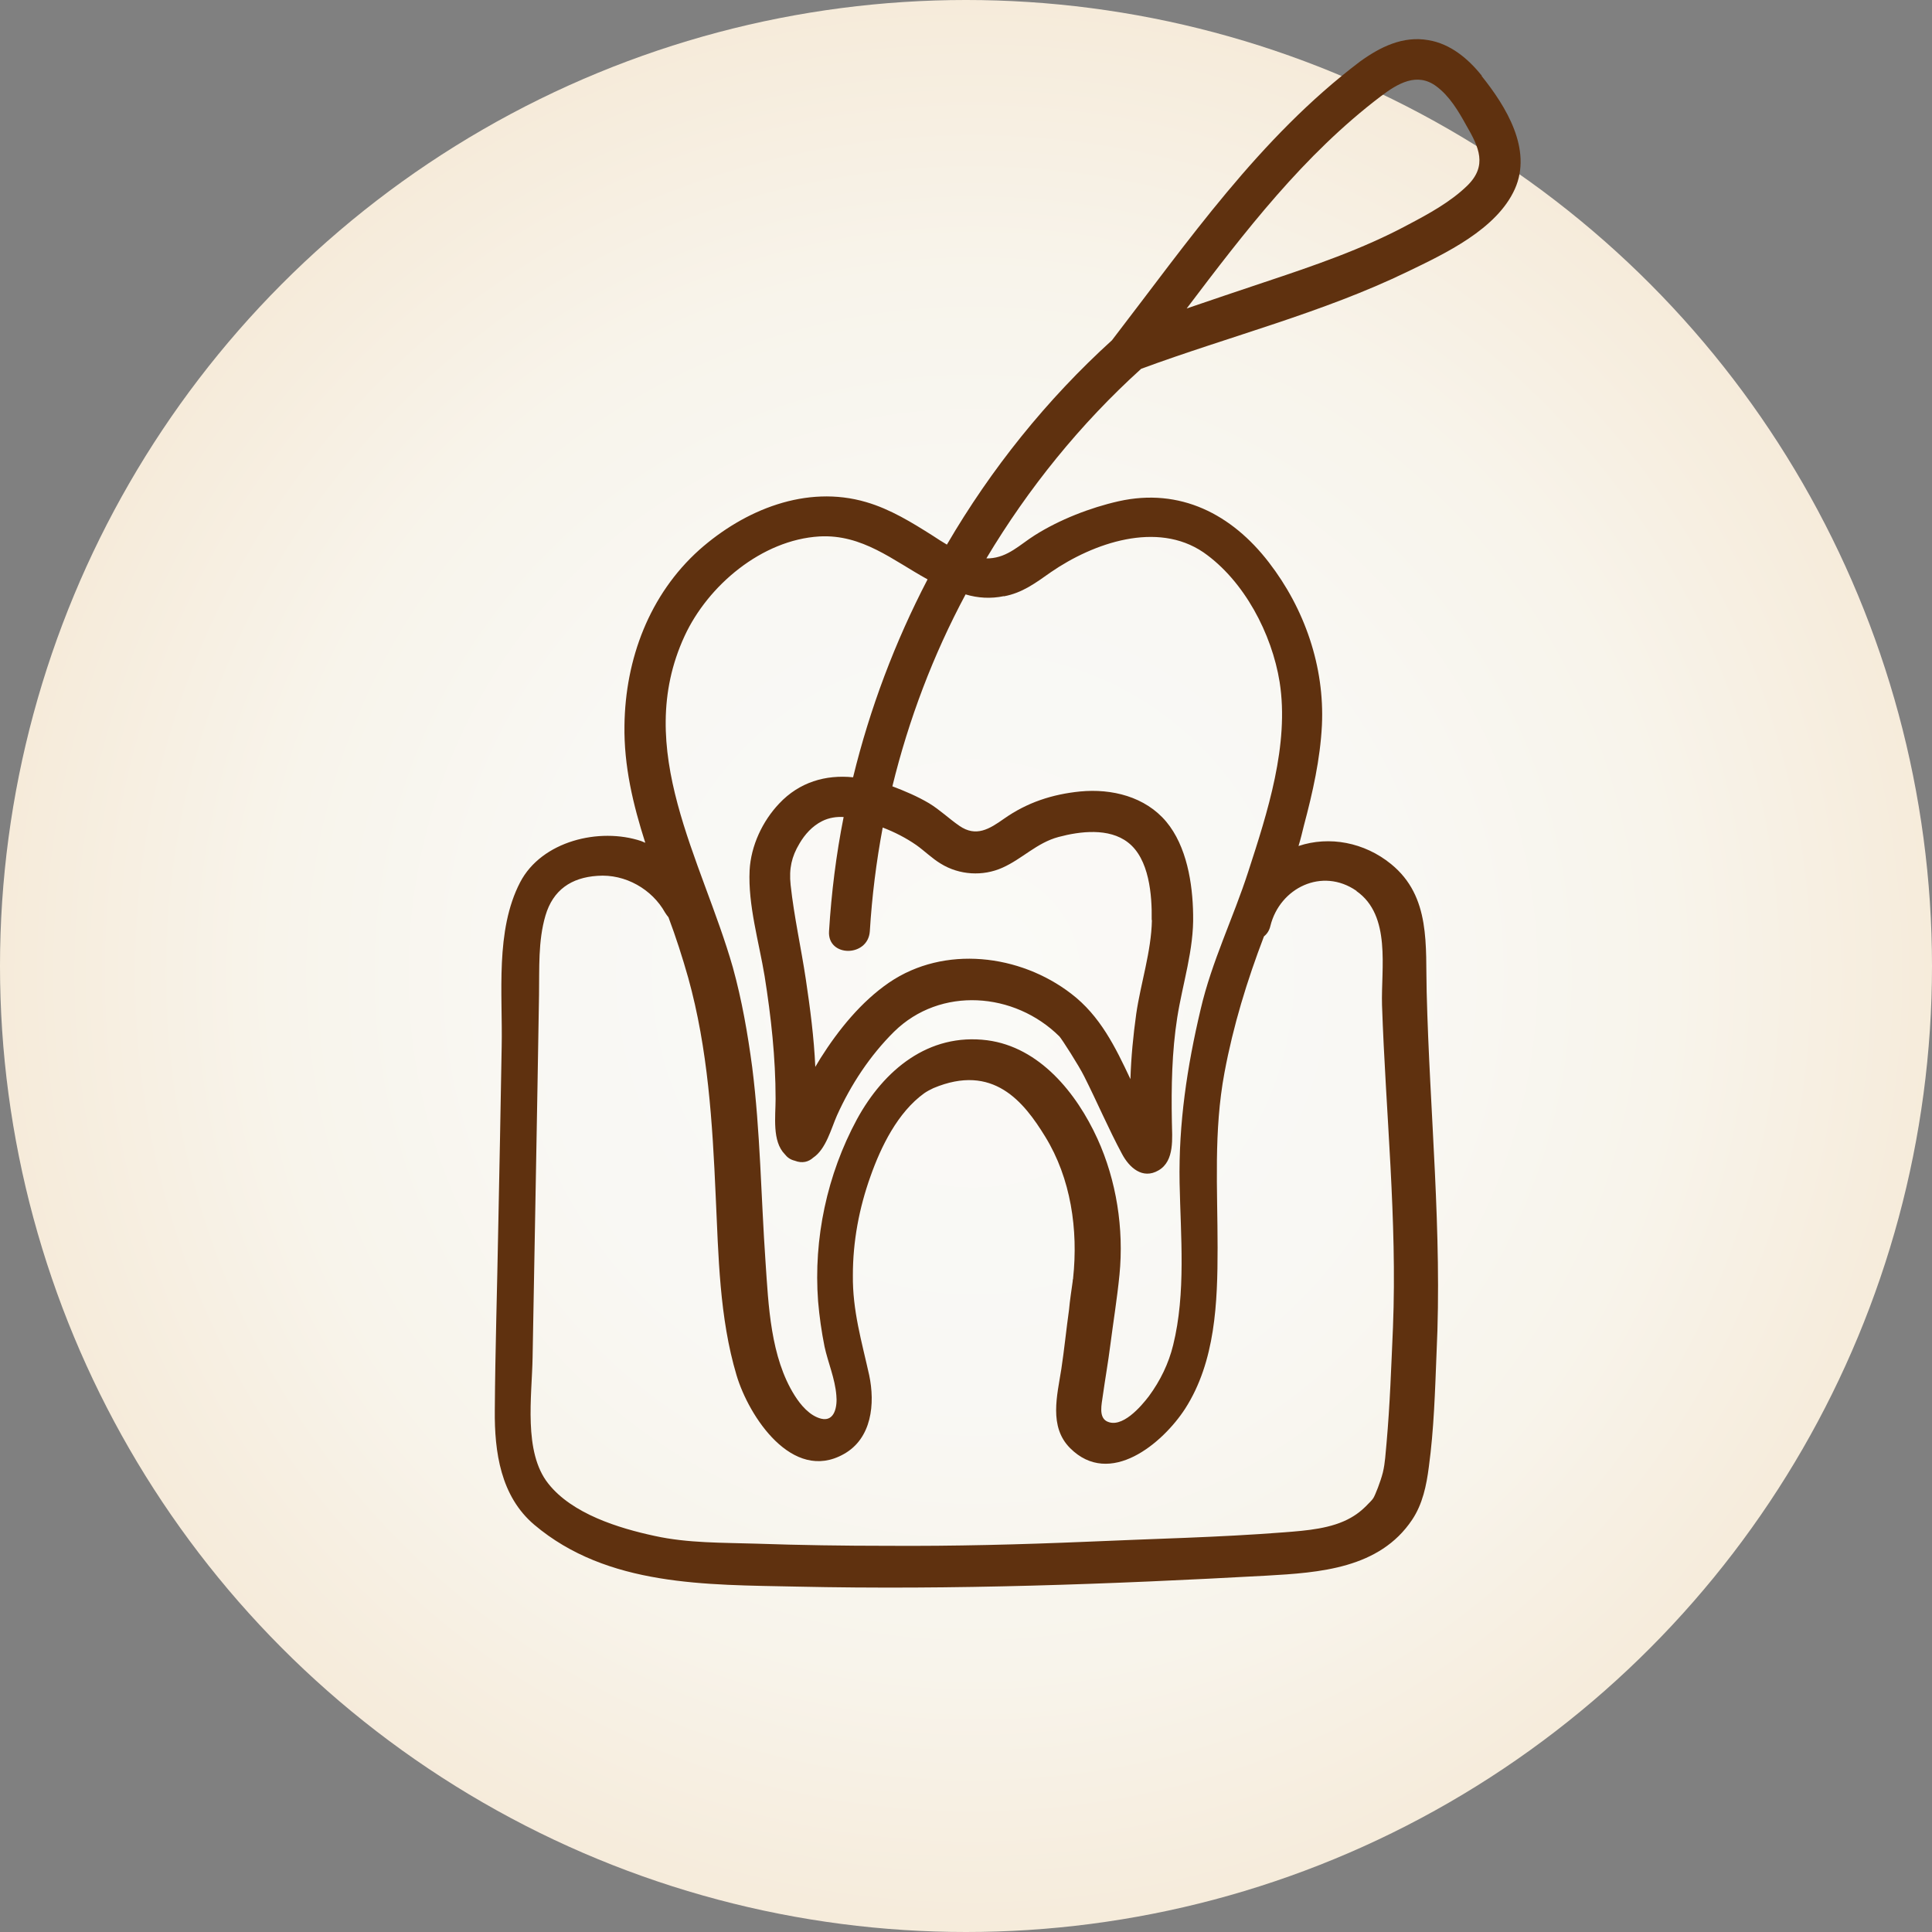
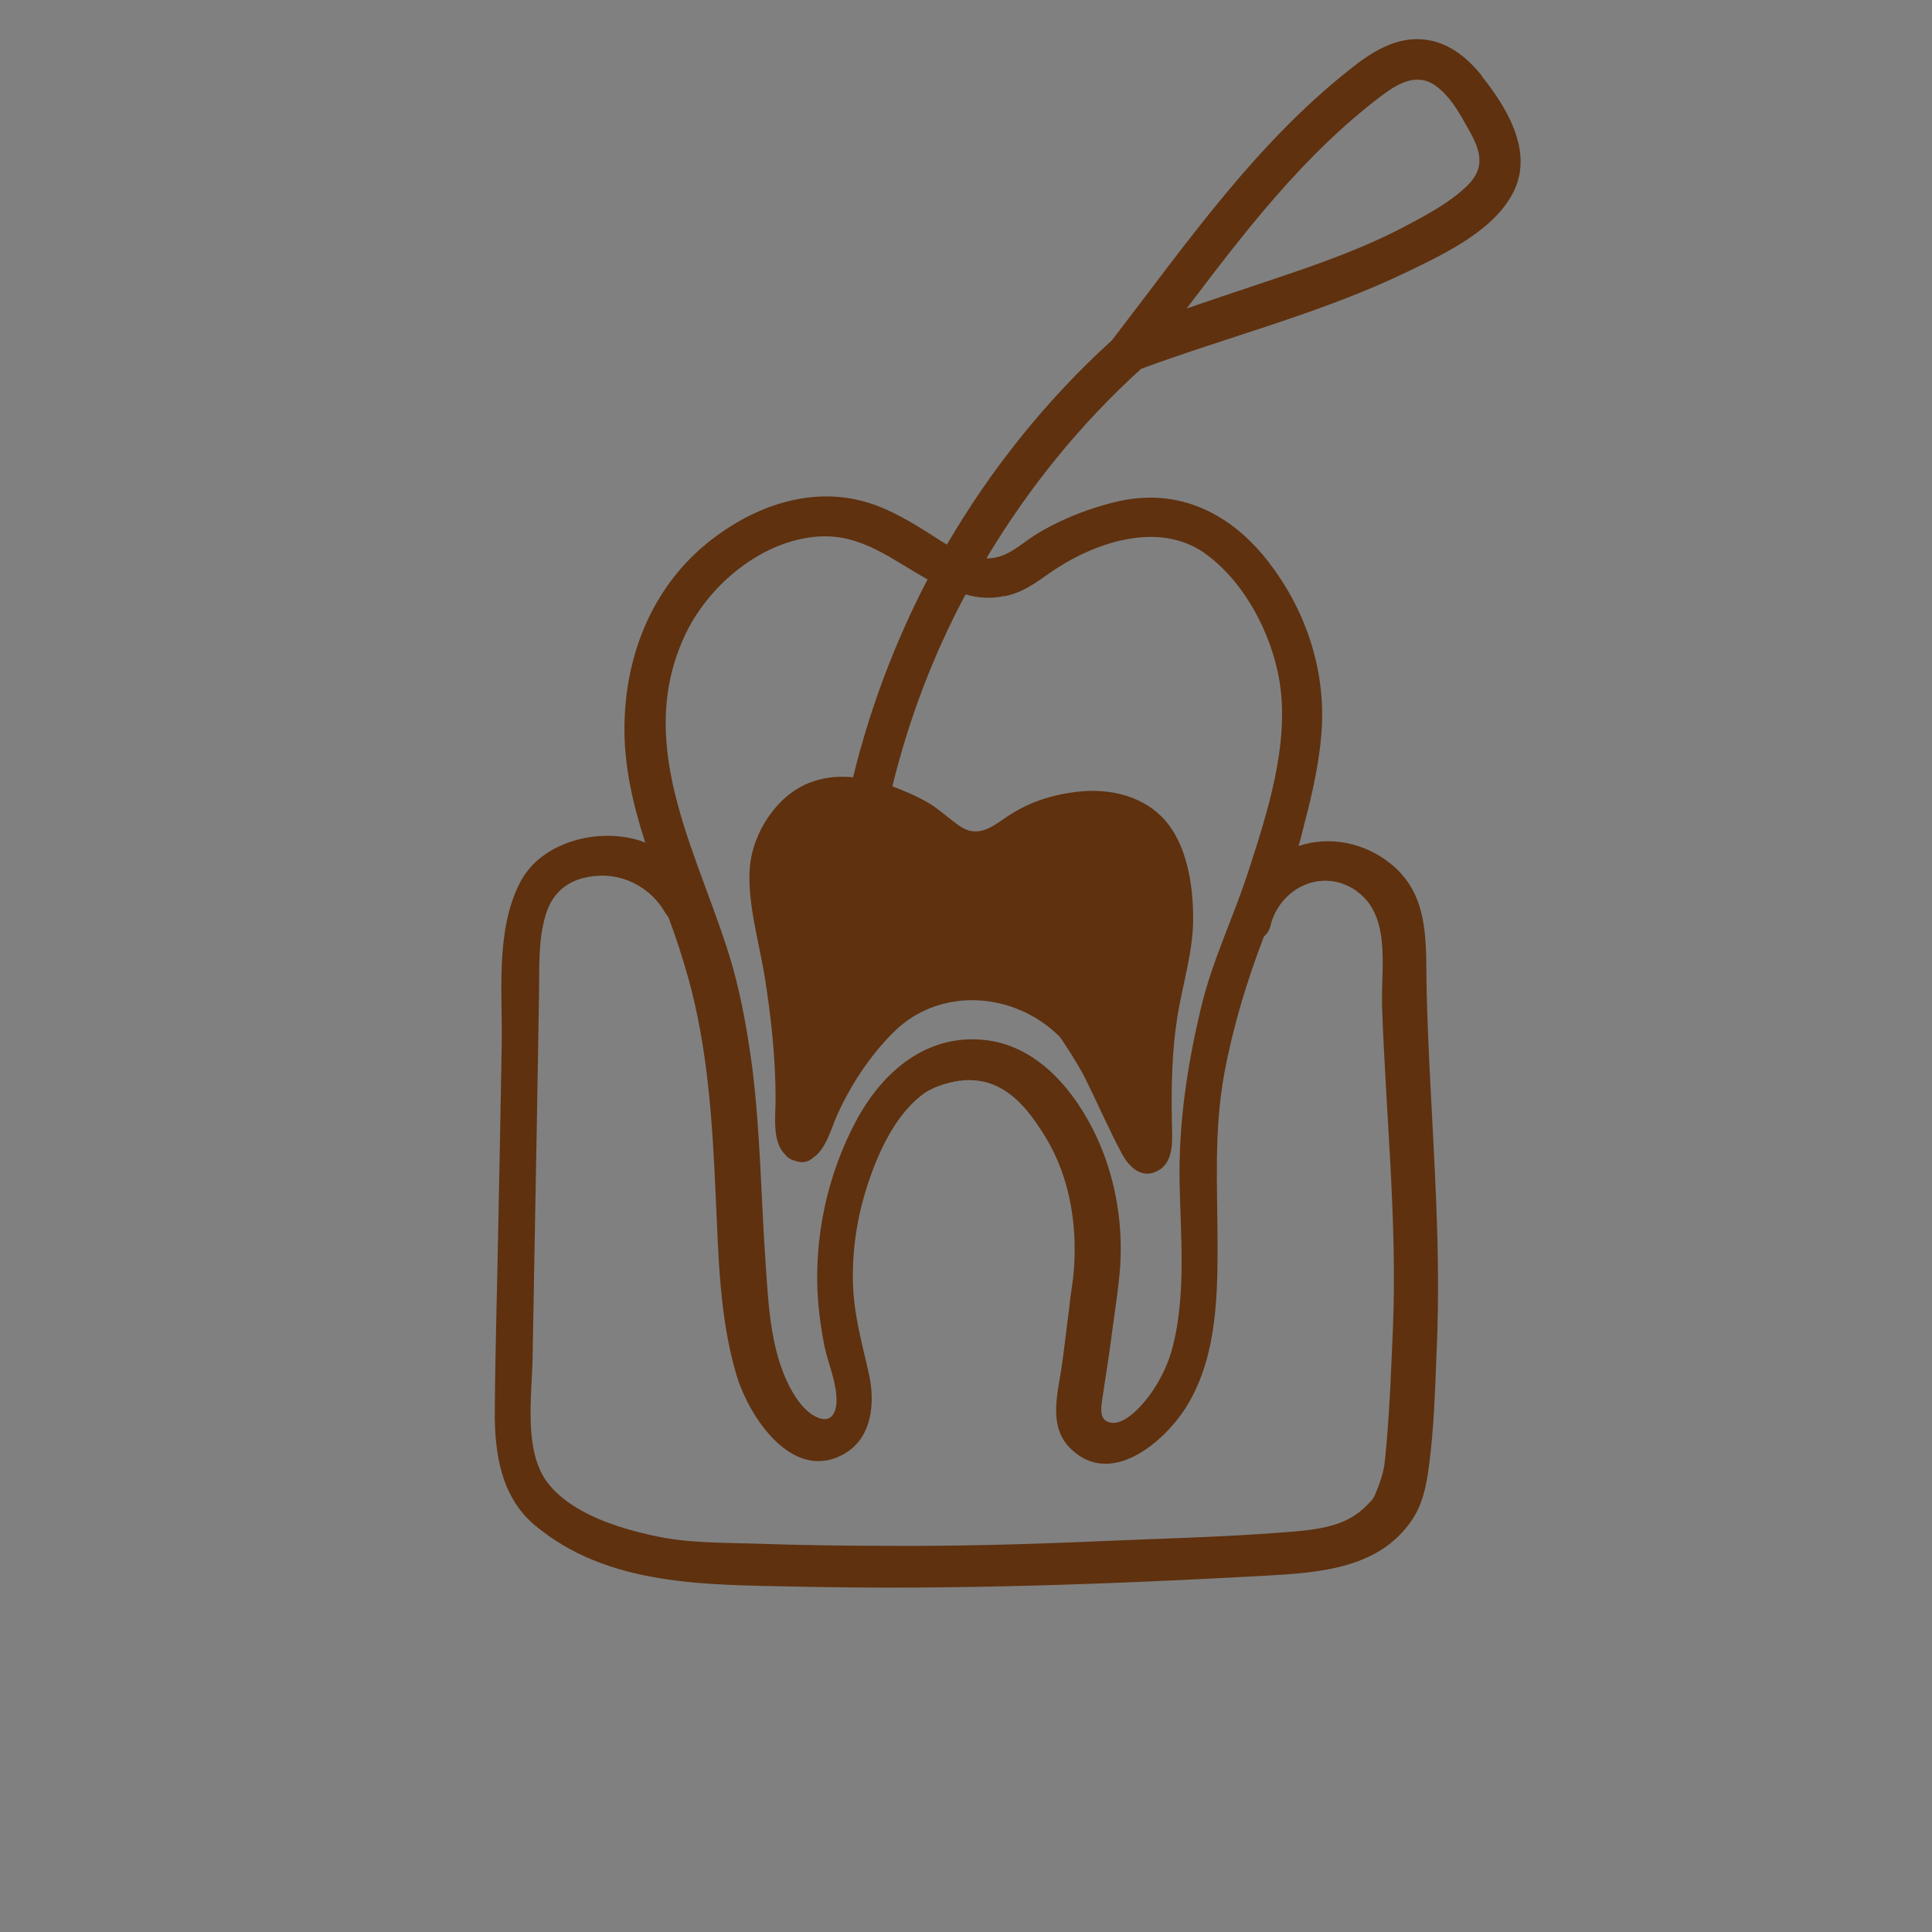
<svg xmlns="http://www.w3.org/2000/svg" viewBox="0 0 90 90">
  <rect x="0" y="0" width="90" height="90" fill="#808080" stroke="none" />
  <defs>
    <style>.cls-1{isolation:isolate;}.cls-2{mix-blend-mode:multiply;}.cls-3{fill:#5f310f;}.cls-4{fill:url(#_名称未設定グラデーション_24);}</style>
    <radialGradient id="_名称未設定グラデーション_24" cx="44.66" cy="45.34" fx="44.66" fy="45.34" r="45.34" gradientTransform="translate(.67 0)" gradientUnits="userSpaceOnUse">
      <stop offset="0" stop-color="#fafaf7" />
      <stop offset=".44" stop-color="#f9f8f4" />
      <stop offset=".72" stop-color="#f8f4eb" />
      <stop offset=".97" stop-color="#f6ecdc" />
      <stop offset="1" stop-color="#f6ebda" />
    </radialGradient>
  </defs>
  <g class="cls-1">
    <g id="_レイヤー_2">
      <g id="design">
        <g class="cls-2">
-           <circle class="cls-4" cx="45" cy="45" r="45" />
-         </g>
+           </g>
        <g id="doodle">
-           <path class="cls-3" d="M69.03,3.53c-.63-.79-1.46-1.49-2.49-1.66-1.19-.21-2.25.32-3.19,1-4.69,3.55-8,8.37-11.55,12.98-3.04,2.76-5.63,5.99-7.69,9.52-.22-.13-.44-.27-.65-.41-.98-.62-1.98-1.24-3.11-1.57-2.79-.82-5.67.36-7.77,2.22-2.33,2.09-3.45,5.09-3.49,8.18-.03,1.89.4,3.69.97,5.47-.06-.03-.13-.05-.19-.08-1.95-.65-4.64,0-5.64,1.92-1.17,2.25-.81,5.2-.86,7.65-.05,2.82-.1,5.63-.16,8.45-.05,2.84-.14,5.66-.16,8.49-.02,1.95.27,4.01,1.84,5.34,3.41,2.88,8.03,2.79,12.22,2.88,7.31.16,14.6-.11,21.89-.51,2.47-.14,5.26-.33,6.78-2.6.49-.73.67-1.6.78-2.46.24-1.76.29-3.55.36-5.31.27-5.63-.32-11.19-.46-16.81-.06-2.16.21-4.45-1.66-5.97-1.24-1.01-2.87-1.32-4.31-.84.1-.32.17-.63.25-.95.41-1.54.76-3.09.84-4.67.13-2.74-.81-5.44-2.47-7.59-1.73-2.25-4.14-3.49-7-2.85-1.33.3-2.76.86-3.9,1.58-.7.44-1.25,1.03-2.12,1.08h-.14c1.95-3.26,4.37-6.26,7.21-8.83,4.12-1.52,8.46-2.61,12.42-4.53,1.74-.84,4.15-1.97,4.99-3.85.82-1.84-.41-3.84-1.55-5.26ZM63.19,41.51c1.63,1.14,1.14,3.6,1.19,5.31.17,5.01.71,10,.51,15.01-.08,1.81-.14,3.61-.3,5.4-.05.48-.06.9-.17,1.36-.11.44-.36,1.06-.44,1.19-.03.05-.08.11-.13.16-.3.32-.55.55-.92.76-.89.51-2.06.6-3.09.68-3.06.24-6.13.3-9.21.44-3.09.13-6.18.21-9.29.19-2.03,0-4.07-.03-6.1-.1-1.58-.05-3.19-.02-4.74-.36-1.68-.36-3.85-1.03-4.96-2.44-1.17-1.47-.76-4.07-.73-5.88.1-5.63.21-11.27.3-16.89.02-1.22-.05-2.5.3-3.69.35-1.19,1.2-1.77,2.42-1.85,1.3-.1,2.55.63,3.15,1.71.05.08.11.16.16.22.35.93.65,1.87.92,2.82.92,3.31,1.13,6.75,1.28,10.17.13,2.77.17,5.66.97,8.34.57,1.92,2.6,5.02,4.99,3.68,1.32-.73,1.47-2.36,1.19-3.68-.35-1.58-.78-3.01-.76-4.66,0-1.57.29-3.12.82-4.6.49-1.39,1.27-2.98,2.5-3.87.13-.09.28-.17.43-.24,2.78-1.17,4.21.63,5.21,2.26,1.2,1.95,1.54,4.34,1.3,6.59v.02s-.02.06-.02.13c-.06.44-.13.87-.17,1.32-.13.92-.22,1.85-.36,2.77-.19,1.22-.59,2.68.41,3.68,1.85,1.85,4.31-.22,5.36-1.84,1.41-2.2,1.51-4.94,1.51-7.5,0-2.74-.19-5.42.32-8.15.41-2.2,1.05-4.28,1.84-6.35.14-.11.25-.27.3-.49.44-1.77,2.41-2.74,4.01-1.63ZM46.76,27.78c.87-.16,1.49-.63,2.2-1.13,1.98-1.36,4.94-2.39,7.1-.92,1.9,1.32,3.19,3.8,3.55,6.04.46,2.92-.57,6.09-1.46,8.83-.7,2.17-1.7,4.18-2.22,6.42-.63,2.66-1.03,5.32-.98,8.08.05,2.49.3,5.13-.3,7.56-.21.86-.6,1.66-1.13,2.38-.35.46-1.27,1.55-1.98,1.16-.36-.21-.22-.79-.17-1.16.11-.79.25-1.57.35-2.36.14-1.09.32-2.19.43-3.3.21-2.14-.14-4.39-1.03-6.34-.97-2.12-2.69-4.26-5.13-4.58-2.74-.35-4.82,1.39-6.07,3.68-1.39,2.57-2.03,5.56-1.81,8.48.06.71.16,1.41.3,2.11.16.74.49,1.49.55,2.27.05.48-.06,1.24-.7,1.09-.54-.13-.97-.65-1.24-1.08-1.13-1.79-1.22-4.2-1.36-6.24-.21-3.03-.24-6.05-.62-9.06-.21-1.57-.48-3.12-.9-4.64-1.43-5.02-4.69-10.16-2.25-15.44,1.09-2.36,3.6-4.48,6.28-4.64,2-.11,3.42,1.11,5.04,2-1.52,2.92-2.69,6.02-3.47,9.22-1.27-.13-2.5.22-3.44,1.22-.78.82-1.32,1.97-1.38,3.11-.08,1.62.44,3.36.7,4.94.3,1.89.51,3.79.51,5.71,0,.82-.17,1.97.43,2.58.11.14.25.25.46.3h0c.36.14.65.05.86-.14.6-.4.84-1.36,1.11-1.97.65-1.44,1.54-2.79,2.66-3.9,2.16-2.12,5.61-1.85,7.7.22.1.1.92,1.38,1.16,1.87.6,1.19,1.13,2.44,1.76,3.61.33.62.95,1.2,1.7.76.76-.44.63-1.52.62-2.27-.03-1.62,0-3.25.25-4.85.25-1.58.78-3.17.74-4.79-.02-1.46-.3-3.19-1.25-4.33-.98-1.17-2.54-1.55-4.01-1.41-1.3.13-2.47.51-3.55,1.27-.68.48-1.3.87-2.08.33-.48-.33-.9-.74-1.41-1.05-.54-.32-1.13-.57-1.71-.79.76-3.11,1.9-6.12,3.41-8.94.57.17,1.17.21,1.79.08ZM53.66,42.87c-.03,1.47-.52,2.92-.73,4.36-.14,1.01-.24,2.03-.27,3.04-.7-1.49-1.41-2.95-2.76-3.98-2.39-1.84-5.91-2.27-8.48-.52-1.3.89-2.36,2.2-3.2,3.53-.08.13-.16.27-.24.4-.06-1.36-.24-2.73-.44-4.07-.22-1.47-.55-2.93-.71-4.41-.08-.76.05-1.32.41-1.92.25-.43.6-.82,1.06-1.05.32-.16.67-.21,1-.19-.35,1.76-.57,3.53-.68,5.32-.08,1.22,1.82,1.22,1.9,0,.1-1.63.3-3.23.6-4.83.55.21,1.08.48,1.57.82.38.27.73.62,1.13.86.87.54,1.97.6,2.88.19.92-.41,1.6-1.16,2.61-1.43,1.01-.27,2.35-.43,3.23.25,1,.76,1.13,2.47,1.11,3.61ZM68.35,8.65c-.78.76-1.81,1.32-2.76,1.82-2.12,1.14-4.42,1.92-6.7,2.68-1.2.4-2.41.81-3.61,1.22,2.71-3.58,5.45-7.16,9.05-9.89.78-.59,1.68-1.13,2.58-.46.62.46,1.03,1.16,1.39,1.81.6,1.03,1,1.89.05,2.82Z" />
+           <path class="cls-3" d="M69.03,3.53c-.63-.79-1.46-1.49-2.49-1.66-1.19-.21-2.25.32-3.19,1-4.69,3.55-8,8.37-11.55,12.98-3.04,2.76-5.63,5.99-7.69,9.52-.22-.13-.44-.27-.65-.41-.98-.62-1.98-1.24-3.11-1.57-2.79-.82-5.67.36-7.77,2.22-2.33,2.09-3.45,5.09-3.49,8.18-.03,1.89.4,3.69.97,5.47-.06-.03-.13-.05-.19-.08-1.95-.65-4.64,0-5.64,1.92-1.17,2.25-.81,5.2-.86,7.65-.05,2.82-.1,5.63-.16,8.45-.05,2.84-.14,5.66-.16,8.49-.02,1.95.27,4.01,1.84,5.34,3.41,2.88,8.03,2.79,12.22,2.88,7.31.16,14.6-.11,21.89-.51,2.47-.14,5.26-.33,6.78-2.6.49-.73.67-1.6.78-2.46.24-1.76.29-3.55.36-5.31.27-5.63-.32-11.19-.46-16.81-.06-2.16.21-4.45-1.66-5.97-1.24-1.01-2.87-1.32-4.31-.84.1-.32.17-.63.25-.95.41-1.54.76-3.09.84-4.67.13-2.74-.81-5.44-2.47-7.59-1.73-2.25-4.14-3.49-7-2.85-1.33.3-2.76.86-3.9,1.58-.7.44-1.25,1.03-2.12,1.08h-.14c1.95-3.26,4.37-6.26,7.21-8.83,4.12-1.52,8.46-2.61,12.42-4.53,1.74-.84,4.15-1.97,4.99-3.85.82-1.84-.41-3.84-1.55-5.26ZM63.19,41.51c1.63,1.14,1.14,3.6,1.19,5.31.17,5.01.71,10,.51,15.01-.08,1.81-.14,3.61-.3,5.4-.05.48-.06.9-.17,1.36-.11.44-.36,1.06-.44,1.19-.03.05-.08.11-.13.16-.3.32-.55.55-.92.76-.89.51-2.06.6-3.09.68-3.06.24-6.13.3-9.21.44-3.09.13-6.18.21-9.29.19-2.03,0-4.07-.03-6.1-.1-1.58-.05-3.19-.02-4.74-.36-1.68-.36-3.85-1.03-4.96-2.44-1.17-1.47-.76-4.07-.73-5.88.1-5.63.21-11.27.3-16.89.02-1.22-.05-2.5.3-3.69.35-1.19,1.2-1.77,2.42-1.85,1.3-.1,2.55.63,3.15,1.71.05.08.11.16.16.22.35.93.65,1.87.92,2.82.92,3.31,1.13,6.75,1.28,10.17.13,2.77.17,5.66.97,8.34.57,1.92,2.6,5.02,4.99,3.68,1.32-.73,1.47-2.36,1.19-3.68-.35-1.58-.78-3.01-.76-4.66,0-1.57.29-3.12.82-4.6.49-1.39,1.27-2.98,2.5-3.87.13-.09.28-.17.43-.24,2.78-1.17,4.21.63,5.21,2.26,1.2,1.95,1.54,4.34,1.3,6.59v.02s-.02.06-.02.13c-.06.44-.13.87-.17,1.32-.13.92-.22,1.85-.36,2.77-.19,1.22-.59,2.68.41,3.68,1.85,1.85,4.31-.22,5.36-1.84,1.41-2.2,1.51-4.94,1.51-7.5,0-2.74-.19-5.42.32-8.15.41-2.2,1.05-4.28,1.84-6.35.14-.11.25-.27.3-.49.44-1.77,2.41-2.74,4.01-1.63ZM46.76,27.78c.87-.16,1.49-.63,2.2-1.13,1.98-1.36,4.94-2.39,7.1-.92,1.9,1.32,3.19,3.8,3.55,6.04.46,2.92-.57,6.09-1.46,8.83-.7,2.17-1.7,4.18-2.22,6.42-.63,2.66-1.03,5.32-.98,8.08.05,2.49.3,5.13-.3,7.56-.21.86-.6,1.66-1.13,2.38-.35.46-1.27,1.55-1.98,1.16-.36-.21-.22-.79-.17-1.16.11-.79.25-1.57.35-2.36.14-1.09.32-2.19.43-3.3.21-2.14-.14-4.39-1.03-6.34-.97-2.12-2.69-4.26-5.13-4.58-2.74-.35-4.82,1.39-6.07,3.68-1.39,2.57-2.03,5.56-1.81,8.48.06.71.16,1.41.3,2.11.16.74.49,1.49.55,2.27.05.48-.06,1.24-.7,1.09-.54-.13-.97-.65-1.24-1.08-1.13-1.79-1.22-4.2-1.36-6.24-.21-3.03-.24-6.05-.62-9.06-.21-1.57-.48-3.12-.9-4.64-1.43-5.02-4.69-10.16-2.25-15.44,1.09-2.36,3.6-4.48,6.28-4.64,2-.11,3.42,1.11,5.04,2-1.52,2.92-2.69,6.02-3.47,9.22-1.27-.13-2.5.22-3.44,1.22-.78.82-1.32,1.97-1.38,3.11-.08,1.62.44,3.36.7,4.94.3,1.89.51,3.79.51,5.71,0,.82-.17,1.97.43,2.58.11.14.25.25.46.3h0c.36.14.65.05.86-.14.6-.4.84-1.36,1.11-1.97.65-1.44,1.54-2.79,2.66-3.9,2.16-2.12,5.61-1.85,7.7.22.1.1.92,1.38,1.16,1.87.6,1.19,1.13,2.44,1.76,3.61.33.62.95,1.2,1.7.76.76-.44.63-1.52.62-2.27-.03-1.62,0-3.25.25-4.85.25-1.58.78-3.17.74-4.79-.02-1.46-.3-3.19-1.25-4.33-.98-1.17-2.54-1.55-4.01-1.41-1.3.13-2.47.51-3.55,1.27-.68.48-1.3.87-2.08.33-.48-.33-.9-.74-1.41-1.05-.54-.32-1.13-.57-1.71-.79.76-3.11,1.9-6.12,3.41-8.94.57.17,1.17.21,1.79.08ZM53.66,42.87ZM68.35,8.65c-.78.76-1.81,1.32-2.76,1.82-2.12,1.14-4.42,1.92-6.7,2.68-1.2.4-2.41.81-3.61,1.22,2.71-3.58,5.45-7.16,9.05-9.89.78-.59,1.68-1.13,2.58-.46.62.46,1.03,1.16,1.39,1.81.6,1.03,1,1.89.05,2.82Z" />
        </g>
      </g>
    </g>
  </g>
</svg>